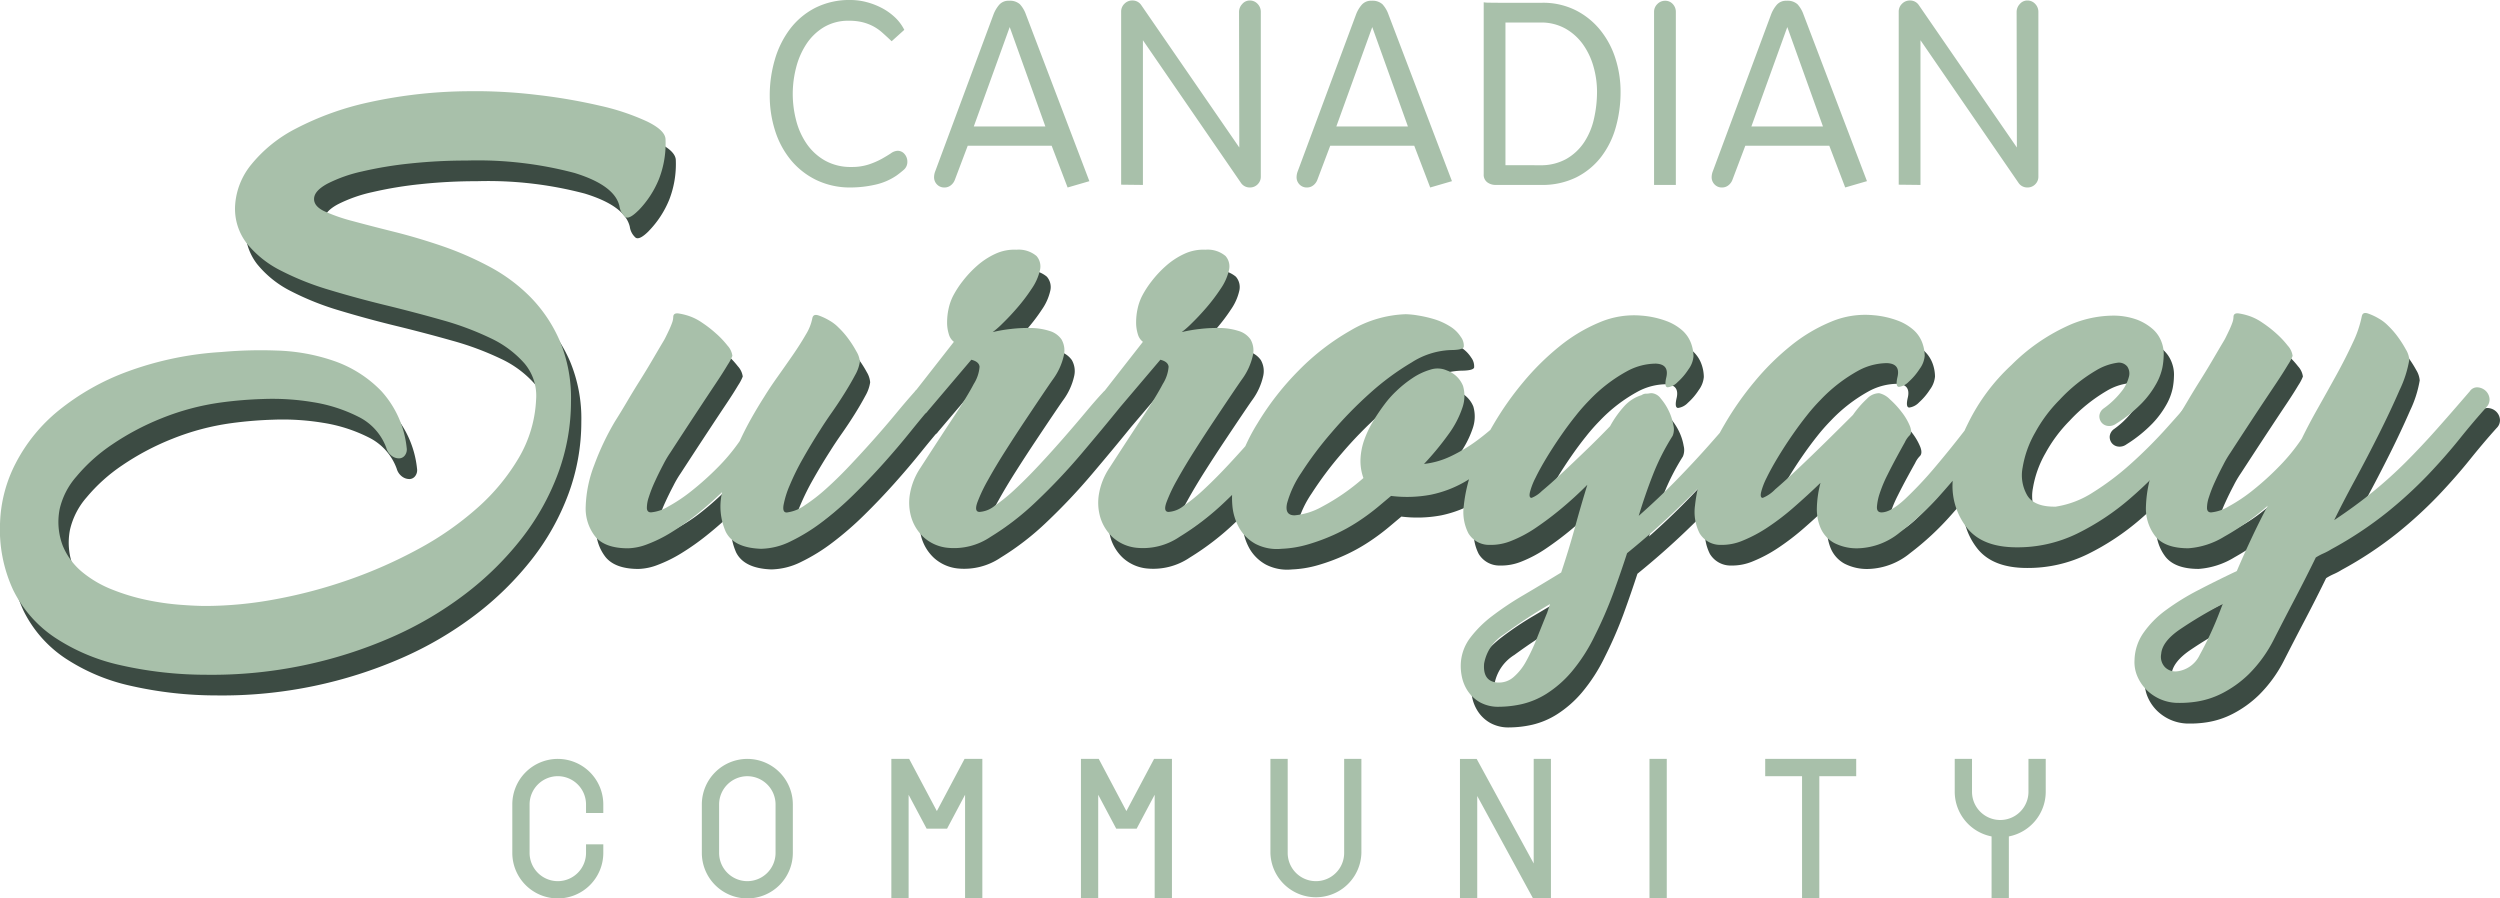
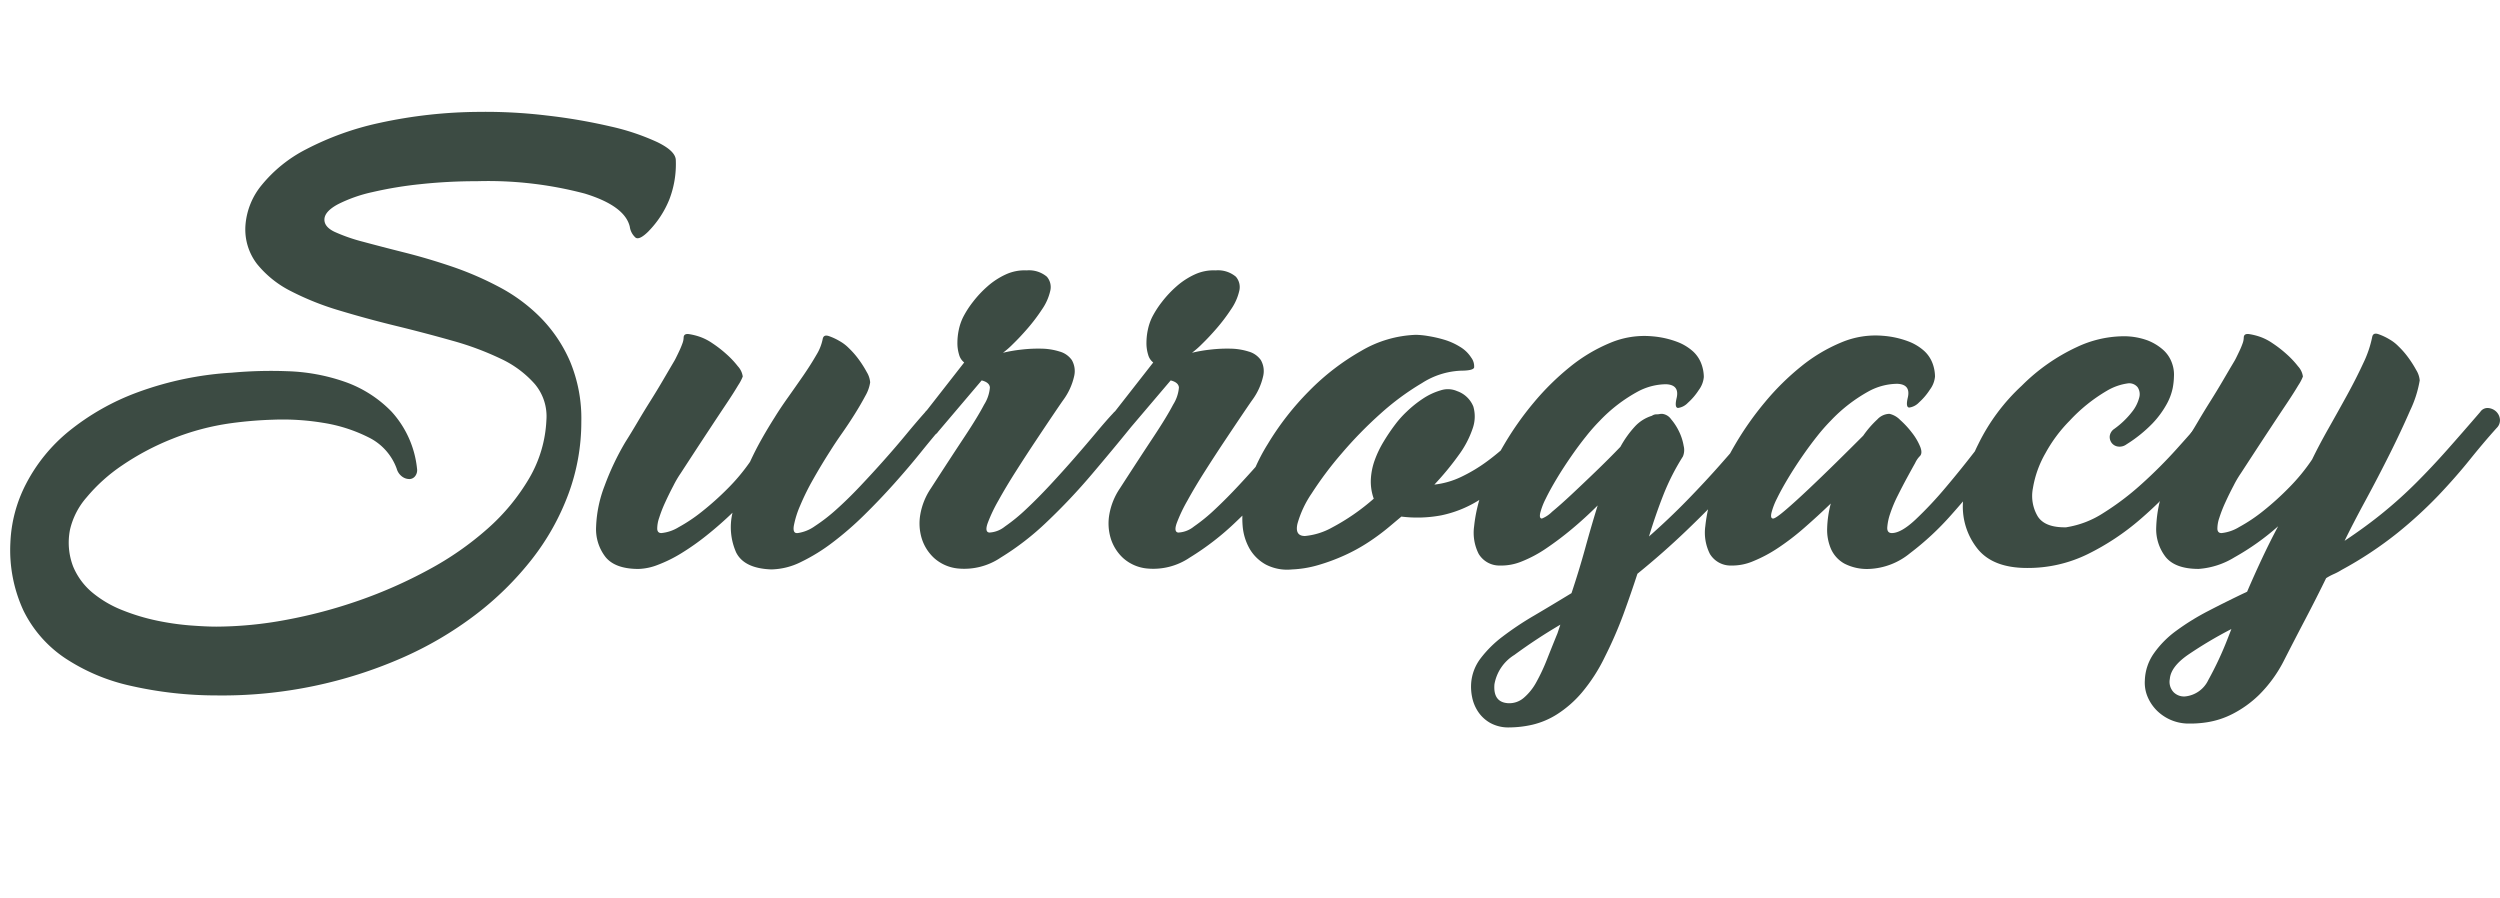
<svg xmlns="http://www.w3.org/2000/svg" id="Group_11" data-name="Group 11" width="327.016" height="117.517" viewBox="0 0 327.016 117.517">
-   <path id="Path_13" data-name="Path 13" d="M93.3-22.842l2.846.033v-18.93l12.807,18.632a1.364,1.364,0,0,0,1.191.629,1.376,1.376,0,0,0,1.01-.414,1.374,1.374,0,0,0,.414-1.01V-45.444a1.486,1.486,0,0,0-.414-1.042,1.361,1.361,0,0,0-1.042-.447,1.268,1.268,0,0,0-.976.463,1.508,1.508,0,0,0-.414,1.026l.033,17.738-12.808-18.6a1.365,1.365,0,0,0-1.191-.629,1.4,1.4,0,0,0-1.026.43,1.4,1.4,0,0,0-.43,1.026v22.636ZM74.025-30.454l4.7-13.005,4.666,13.005Zm4.6-16.447a1.6,1.6,0,0,0-1.291.546,4.233,4.233,0,0,0-.728,1.242L68.995-24.629a2.229,2.229,0,0,0-.165.794,1.337,1.337,0,0,0,.381.96,1.294,1.294,0,0,0,.977.4,1.32,1.32,0,0,0,.827-.281,1.617,1.617,0,0,0,.529-.712l1.688-4.468H84.218L86.3-22.478l2.846-.827L80.842-45.113a3.923,3.923,0,0,0-.778-1.324,1.929,1.929,0,0,0-1.439-.463ZM61.3-22.809h2.846V-45.444a1.46,1.46,0,0,0-.4-1.026,1.3,1.3,0,0,0-.993-.43,1.4,1.4,0,0,0-1.026.43,1.4,1.4,0,0,0-.43,1.026v22.636ZM41.859-25.39V-44.054h4.567a6.485,6.485,0,0,1,3.276.794A7.139,7.139,0,0,1,52-41.192a9.378,9.378,0,0,1,1.373,2.9,11.971,11.971,0,0,1,.463,3.309,15.782,15.782,0,0,1-.4,3.524,9.182,9.182,0,0,1-1.291,3.078,6.928,6.928,0,0,1-2.316,2.168,6.808,6.808,0,0,1-3.475.827ZM39.012-24.2a1.22,1.22,0,0,0,.463,1.042,1.821,1.821,0,0,0,1.126.348h5.923a10.03,10.03,0,0,0,4.6-.993,9.449,9.449,0,0,0,3.243-2.664,11.361,11.361,0,0,0,1.919-3.873,16.84,16.84,0,0,0,.629-4.649,14.184,14.184,0,0,0-.679-4.384,11.331,11.331,0,0,0-2-3.723,9.832,9.832,0,0,0-3.228-2.581,9.527,9.527,0,0,0-4.351-.96H41.031q-.827,0-1.389-.017a3.037,3.037,0,0,1-.629-.049v22.5ZM19.735-30.454l4.7-13.005L29.1-30.454Zm4.6-16.447a1.6,1.6,0,0,0-1.291.546,4.232,4.232,0,0,0-.728,1.242L14.7-24.629a2.229,2.229,0,0,0-.165.794,1.337,1.337,0,0,0,.381.96,1.294,1.294,0,0,0,.977.4,1.32,1.32,0,0,0,.827-.281,1.617,1.617,0,0,0,.529-.712l1.687-4.468H29.928l2.086,5.461,2.846-.827L26.553-45.113a3.922,3.922,0,0,0-.778-1.324,1.929,1.929,0,0,0-1.439-.463ZM-8.41-22.842l2.846.033v-18.93L7.242-23.107a1.366,1.366,0,0,0,1.192.629,1.376,1.376,0,0,0,1.01-.414,1.374,1.374,0,0,0,.414-1.01V-45.444a1.486,1.486,0,0,0-.414-1.042A1.361,1.361,0,0,0,8.4-46.934a1.269,1.269,0,0,0-.977.463,1.508,1.508,0,0,0-.414,1.026l.033,17.738-12.808-18.6a1.364,1.364,0,0,0-1.19-.629,1.4,1.4,0,0,0-1.026.43,1.4,1.4,0,0,0-.43,1.026v22.636Zm-19.278-7.612,4.7-13.005,4.666,13.005Zm4.6-16.447a1.6,1.6,0,0,0-1.291.546,4.248,4.248,0,0,0-.728,1.242l-7.611,20.485a2.229,2.229,0,0,0-.165.794,1.337,1.337,0,0,0,.381.96,1.294,1.294,0,0,0,.977.4,1.322,1.322,0,0,0,.827-.281,1.621,1.621,0,0,0,.529-.712l1.688-4.468H-17.5l2.086,5.461,2.846-.827L-20.87-45.113a3.922,3.922,0,0,0-.778-1.324,1.93,1.93,0,0,0-1.439-.463ZM-54.378-34.49a14.969,14.969,0,0,0,.695,4.567,11.478,11.478,0,0,0,2.052,3.839,9.927,9.927,0,0,0,3.343,2.63,10.14,10.14,0,0,0,4.534.977,14.592,14.592,0,0,0,3.094-.348A8.006,8.006,0,0,0-37.8-24.033q.462-.331.943-.745a1.353,1.353,0,0,0,.48-1.075,1.5,1.5,0,0,0-.364-.993,1.162,1.162,0,0,0-.927-.43,1.629,1.629,0,0,0-.86.331q-.5.33-1.208.728a10.264,10.264,0,0,1-1.688.728,7.061,7.061,0,0,1-2.267.33,6.852,6.852,0,0,1-3.441-.827,7.231,7.231,0,0,1-2.4-2.184,9.546,9.546,0,0,1-1.39-3.078,13.76,13.76,0,0,1-.447-3.474,13.813,13.813,0,0,1,.43-3.392,10.163,10.163,0,0,1,1.323-3.078,7.235,7.235,0,0,1,2.284-2.233,6.222,6.222,0,0,1,3.343-.861,7.2,7.2,0,0,1,1.7.182,6.326,6.326,0,0,1,1.39.512,5.953,5.953,0,0,1,1.225.844q.579.513,1.242,1.142l1.654-1.489a5.837,5.837,0,0,0-1.24-1.654,7.727,7.727,0,0,0-1.738-1.225,9.38,9.38,0,0,0-2-.761A8.276,8.276,0,0,0-43.789-47a9.9,9.9,0,0,0-4.666,1.042,9.7,9.7,0,0,0-3.293,2.78,12.342,12.342,0,0,0-1.969,4,16.633,16.633,0,0,0-.662,4.683Z" transform="translate(155.065 47)" fill="#a8c0aa" />
  <path id="Path_14" data-name="Path 14" d="M-112.569-10.528q-1.2,1.2-1.711.856a2.318,2.318,0,0,1-.761-1.427q-.633-2.727-5.9-4.343a49.467,49.467,0,0,0-14.074-1.617,68.979,68.979,0,0,0-7.355.381,50.873,50.873,0,0,0-6.34,1.046,18.93,18.93,0,0,0-4.5,1.585q-1.712.919-1.775,1.934t1.331,1.68a22.665,22.665,0,0,0,3.74,1.3q2.346.634,5.389,1.4t6.213,1.838A42.13,42.13,0,0,1-132.1-3.206,22.171,22.171,0,0,1-126.675.82a18.82,18.82,0,0,1,3.835,5.737,19.384,19.384,0,0,1,1.458,7.829,27.15,27.15,0,0,1-1.68,9.447,31.763,31.763,0,0,1-4.787,8.558,40.477,40.477,0,0,1-7.417,7.29,46.944,46.944,0,0,1-9.637,5.643,58.408,58.408,0,0,1-11.443,3.645,58.684,58.684,0,0,1-12.775,1.236,50.69,50.69,0,0,1-11.253-1.268,25.468,25.468,0,0,1-8.591-3.645,15.946,15.946,0,0,1-5.388-6.182,18.829,18.829,0,0,1-1.712-8.875A18.229,18.229,0,0,1-194,22.5a21.8,21.8,0,0,1,5.579-6.847,31.651,31.651,0,0,1,9-5.1,43,43,0,0,1,12.331-2.567,56.728,56.728,0,0,1,7.227-.191,25.072,25.072,0,0,1,7.481,1.364,15.777,15.777,0,0,1,6.181,3.93,13.047,13.047,0,0,1,3.329,7.449,1.29,1.29,0,0,1-.222.951.966.966,0,0,1-.728.412,1.589,1.589,0,0,1-.951-.285,1.923,1.923,0,0,1-.761-1.078,7.344,7.344,0,0,0-3.677-4.089,20.126,20.126,0,0,0-5.928-1.9,32.348,32.348,0,0,0-6.53-.412,52.258,52.258,0,0,0-5.421.444,32.55,32.55,0,0,0-7.8,2.06,33.868,33.868,0,0,0-6.53,3.455,22.135,22.135,0,0,0-4.66,4.185,9.744,9.744,0,0,0-2.187,4.247,8.732,8.732,0,0,0,.412,4.818,8.863,8.863,0,0,0,2.536,3.423,14.451,14.451,0,0,0,3.9,2.283,26.837,26.837,0,0,0,4.5,1.363,34.183,34.183,0,0,0,4.375.634q2.092.158,3.423.158a50.464,50.464,0,0,0,9.129-.888,64.271,64.271,0,0,0,9.541-2.536,61.339,61.339,0,0,0,9.1-4.026,40.493,40.493,0,0,0,7.735-5.389A27.067,27.067,0,0,0-128.2,21.8a16.492,16.492,0,0,0,2.25-7.608,6.546,6.546,0,0,0-1.521-4.723,13.543,13.543,0,0,0-4.438-3.3A38.33,38.33,0,0,0-138.277,3.8q-3.582-1.014-7.354-1.934t-7.354-2a36.357,36.357,0,0,1-6.371-2.536,13.488,13.488,0,0,1-4.438-3.55,7.407,7.407,0,0,1-1.522-5.071,9.35,9.35,0,0,1,2.124-5.262,18.187,18.187,0,0,1,5.833-4.691,38.1,38.1,0,0,1,9.509-3.424,62.421,62.421,0,0,1,13.092-1.458,67.23,67.23,0,0,1,8.876.476,73.35,73.35,0,0,1,8.3,1.426,30.226,30.226,0,0,1,6.15,2.06q2.409,1.174,2.409,2.378a12.863,12.863,0,0,1-.855,5.135,12.769,12.769,0,0,1-2.695,4.122Zm19.463,39.5a5.1,5.1,0,0,0,2.282-.92A22.8,22.8,0,0,0-88,25.861q1.49-1.331,3.107-3.043t3.138-3.423q1.522-1.711,2.885-3.36t2.44-2.853a1.184,1.184,0,0,1,1.014-.539,1.62,1.62,0,0,1,.983.381,1.5,1.5,0,0,1,.507.951,1.484,1.484,0,0,1-.348,1.173q-1.205,1.4-2.758,3.329T-80.458,22.5q-1.871,2.093-3.9,4.089a42.33,42.33,0,0,1-4.121,3.582A24.063,24.063,0,0,1-92.63,32.74a9.074,9.074,0,0,1-3.9.983q-3.55-.127-4.6-2.219a8.164,8.164,0,0,1-.475-5.2q-1.649,1.586-3.36,2.948A32.188,32.188,0,0,1-108.29,31.6a17.956,17.956,0,0,1-3.075,1.522,7.494,7.494,0,0,1-2.536.538q-3.043,0-4.311-1.553a5.932,5.932,0,0,1-1.237-3.962,16.413,16.413,0,0,1,1.11-5.357,34.652,34.652,0,0,1,2.726-5.737q.76-1.2,1.584-2.6t1.68-2.758q.856-1.363,1.617-2.663t1.394-2.377a6.334,6.334,0,0,0,.348-.634q.223-.444.444-.919t.38-.919A2.323,2.323,0,0,0-108,3.419q0-.571.7-.476a8.066,8.066,0,0,1,1.585.412,7.017,7.017,0,0,1,1.49.792,15.349,15.349,0,0,1,1.807,1.4A11.93,11.93,0,0,1-100.9,7.159a2.462,2.462,0,0,1,.634,1.331,5.837,5.837,0,0,1-.6,1.141q-.6,1.014-1.554,2.44t-2.06,3.107q-1.109,1.679-2.124,3.233t-1.775,2.726a13.521,13.521,0,0,0-.951,1.617q-.57,1.078-1.077,2.187a17.21,17.21,0,0,0-.792,2.029,4.36,4.36,0,0,0-.254,1.458q.032.538.538.539a5.259,5.259,0,0,0,2.251-.761,21.089,21.089,0,0,0,3.075-2.06,37.994,37.994,0,0,0,3.328-2.979,25.247,25.247,0,0,0,2.948-3.519q.7-1.522,1.522-2.979t1.711-2.853q.7-1.141,1.712-2.567t2-2.853q.982-1.426,1.711-2.694a6.367,6.367,0,0,0,.856-2.156q.127-.57.792-.348a7.672,7.672,0,0,1,1.427.666,5.325,5.325,0,0,1,1.2.919,11.142,11.142,0,0,1,1.3,1.49A14.222,14.222,0,0,1-84.04,7.92,3.038,3.038,0,0,1-83.6,9.251a5.016,5.016,0,0,1-.634,1.775q-.571,1.078-1.363,2.346t-1.68,2.536q-.889,1.267-1.522,2.282-1.141,1.775-2.219,3.677a31.745,31.745,0,0,0-1.744,3.519,12.335,12.335,0,0,0-.824,2.631q-.158,1.015.476.951ZM-68,28.9a3.5,3.5,0,0,0,2.029-.792,23.046,23.046,0,0,0,2.79-2.283q1.522-1.426,3.17-3.2t3.169-3.519q1.522-1.744,2.822-3.3t2.187-2.5a1.745,1.745,0,0,1,1.141-.634,1.443,1.443,0,0,1,1.078.285,1.33,1.33,0,0,1,.507.951,2,2,0,0,1-.507,1.363q-2.156,2.663-4.977,5.991a78.368,78.368,0,0,1-5.864,6.213,35.287,35.287,0,0,1-6.054,4.691A8.5,8.5,0,0,1-72.122,33.6,5.481,5.481,0,0,1-75.2,32.265,5.848,5.848,0,0,1-76.845,29.7a6.75,6.75,0,0,1-.19-3.2,8.749,8.749,0,0,1,1.363-3.36q2.663-4.121,4.406-6.752t2.568-4.216a4.944,4.944,0,0,0,.761-2.25Q-68,9.252-69.015,9l-5.705,6.72a1.1,1.1,0,0,1-1.014.508,1.688,1.688,0,0,1-.983-.444,1.64,1.64,0,0,1-.507-.983,1.342,1.342,0,0,1,.475-1.173L-71.3,6.652a1.907,1.907,0,0,1-.666-1.014,5.134,5.134,0,0,1-.222-1.554,8.3,8.3,0,0,1,.19-1.744A6.894,6.894,0,0,1-71.424.693a12.574,12.574,0,0,1,1.268-1.965,14.252,14.252,0,0,1,1.9-2.029,9.8,9.8,0,0,1,2.377-1.554,5.86,5.86,0,0,1,2.758-.538,3.621,3.621,0,0,1,2.631.824,2.075,2.075,0,0,1,.444,1.87A6.968,6.968,0,0,1-61.122-.29a23.745,23.745,0,0,1-1.87,2.473q-1.015,1.173-1.934,2.06a11.662,11.662,0,0,1-1.3,1.141,18.98,18.98,0,0,1,2.378-.412,19.007,19.007,0,0,1,2.663-.127,8.346,8.346,0,0,1,2.377.381,2.893,2.893,0,0,1,1.585,1.109,2.888,2.888,0,0,1,.317,2.06,8.385,8.385,0,0,1-1.458,3.2q-.317.444-1.3,1.9t-2.25,3.36q-1.268,1.9-2.6,3.994t-2.313,3.868a20.281,20.281,0,0,0-1.4,2.948q-.412,1.173.222,1.236Zm24.726,0a3.5,3.5,0,0,0,2.028-.792,22.994,22.994,0,0,0,2.79-2.283q1.523-1.426,3.17-3.2t3.17-3.519q1.522-1.744,2.821-3.3t2.187-2.5a1.744,1.744,0,0,1,1.141-.634,1.44,1.44,0,0,1,1.078.285,1.33,1.33,0,0,1,.507.951,2,2,0,0,1-.507,1.363q-2.156,2.663-4.977,5.991a78.369,78.369,0,0,1-5.864,6.213,35.26,35.26,0,0,1-6.054,4.691A8.5,8.5,0,0,1-47.4,33.6a5.481,5.481,0,0,1-3.075-1.331A5.847,5.847,0,0,1-52.119,29.7a6.741,6.741,0,0,1-.191-3.2,8.761,8.761,0,0,1,1.364-3.36q2.663-4.121,4.406-6.752t2.567-4.216a4.934,4.934,0,0,0,.761-2.25Q-43.275,9.252-44.29,9L-50,15.718a1.1,1.1,0,0,1-1.014.508,1.69,1.69,0,0,1-.983-.444A1.644,1.644,0,0,1-52.5,14.8a1.346,1.346,0,0,1,.475-1.173l5.452-6.973a1.907,1.907,0,0,1-.665-1.014,5.112,5.112,0,0,1-.222-1.554,8.3,8.3,0,0,1,.191-1.744A6.862,6.862,0,0,1-46.7.693a12.513,12.513,0,0,1,1.268-1.965,14.252,14.252,0,0,1,1.9-2.029,9.8,9.8,0,0,1,2.377-1.554,5.86,5.86,0,0,1,2.758-.538,3.621,3.621,0,0,1,2.631.824,2.073,2.073,0,0,1,.444,1.87A6.965,6.965,0,0,1-36.4-.29a23.753,23.753,0,0,1-1.87,2.473q-1.015,1.173-1.934,2.06a11.793,11.793,0,0,1-1.3,1.141,18.968,18.968,0,0,1,2.377-.412,19.006,19.006,0,0,1,2.663-.127,8.346,8.346,0,0,1,2.377.381A2.891,2.891,0,0,1-32.5,6.335a2.888,2.888,0,0,1,.317,2.06,8.374,8.374,0,0,1-1.458,3.2q-.317.444-1.3,1.9t-2.251,3.36q-1.268,1.9-2.6,3.994T-42.1,24.721a20.28,20.28,0,0,0-1.4,2.948q-.412,1.173.222,1.236ZM-6.378,7.73a10.146,10.146,0,0,0-5.04,1.617,34.026,34.026,0,0,0-5.452,4.025,53.552,53.552,0,0,0-5.072,5.2,46.164,46.164,0,0,0-3.9,5.2,13.471,13.471,0,0,0-1.87,3.994q-.349,1.585.982,1.585a8.961,8.961,0,0,0,3.551-1.11,28.151,28.151,0,0,0,5.452-3.772,6.623,6.623,0,0,1-.381-2.536,8.671,8.671,0,0,1,.508-2.5,13.516,13.516,0,0,1,1.173-2.441A25.405,25.405,0,0,1-14.873,14.7a12.975,12.975,0,0,1,1.458-1.617,14.84,14.84,0,0,1,2.092-1.68A8.481,8.481,0,0,1-8.978,10.3a3,3,0,0,1,2.156.1A3.534,3.534,0,0,1-4.7,12.421a4.684,4.684,0,0,1-.095,2.884,12.727,12.727,0,0,1-1.839,3.487A37.443,37.443,0,0,1-9.8,22.628a10.922,10.922,0,0,0,3.519-1.014,20.715,20.715,0,0,0,3.423-2.06,30.688,30.688,0,0,0,3.3-2.821q1.617-1.585,3.139-3.3a1.324,1.324,0,0,1,1.078-.571,1.667,1.667,0,0,1,1.046.317,1.468,1.468,0,0,1,.539.856,1.291,1.291,0,0,1-.317,1.109A70.94,70.94,0,0,1,.628,21.011a26.032,26.032,0,0,1-4.787,3.772,14.969,14.969,0,0,1-4.755,1.87,16.926,16.926,0,0,1-5.2.158L-15.7,28.144a28.965,28.965,0,0,1-2.695,2,22.936,22.936,0,0,1-3.169,1.743,25.616,25.616,0,0,1-3.424,1.268,14.22,14.22,0,0,1-3.455.571,6.079,6.079,0,0,1-3.392-.634,5.533,5.533,0,0,1-2.124-2.06,7.2,7.2,0,0,1-.919-3.011,10.808,10.808,0,0,1,.285-3.55A24.2,24.2,0,0,1-31.578,17.3a36.659,36.659,0,0,1,5.388-6.91,31.016,31.016,0,0,1,6.783-5.23,15.106,15.106,0,0,1,7.2-2.124,10.919,10.919,0,0,1,1.585.158,16.437,16.437,0,0,1,2.092.475,8.544,8.544,0,0,1,2.06.92,4.395,4.395,0,0,1,1.49,1.426,1.887,1.887,0,0,1,.381,1.3q-.127.412-1.775.412Zm42.033,7.354q-1.014,1.205-2.821,3.328t-4.248,4.755q-2.441,2.631-5.452,5.515t-6.372,5.611q-.823,2.535-1.807,5.23a53.8,53.8,0,0,1-2.44,5.611,22.265,22.265,0,0,1-3.043,4.723,14.449,14.449,0,0,1-3.233,2.822A10.53,10.53,0,0,1,3,54.042a13.879,13.879,0,0,1-2.979.348,4.893,4.893,0,0,1-2.536-.6A4.672,4.672,0,0,1-4.1,52.3a5.3,5.3,0,0,1-.761-1.87,6.8,6.8,0,0,1-.126-1.807,6.1,6.1,0,0,1,1.236-3.265A14.773,14.773,0,0,1-.862,42.5a40.257,40.257,0,0,1,4.089-2.726q2.315-1.363,4.914-2.948Q9.154,33.786,9.947,30.9t1.617-5.547Q9.916,27,8.2,28.429a41.15,41.15,0,0,1-3.36,2.536,16.4,16.4,0,0,1-3.2,1.712,7.071,7.071,0,0,1-2.885.538A3.157,3.157,0,0,1-4,31.694a6.118,6.118,0,0,1-.6-3.6A19.732,19.732,0,0,1-3.4,23.1,35.161,35.161,0,0,1-.7,17.44a40.375,40.375,0,0,1,3.9-5.537A33.668,33.668,0,0,1,7.95,7.222a21.256,21.256,0,0,1,5.261-3.138,11.478,11.478,0,0,1,5.453-.856,11.941,11.941,0,0,1,3.3.729,6.552,6.552,0,0,1,2.092,1.268A4.173,4.173,0,0,1,25.13,6.842a5.072,5.072,0,0,1,.318,1.712,3.332,3.332,0,0,1-.666,1.711,8.092,8.092,0,0,1-1.426,1.67,2.163,2.163,0,0,1-1.268.665c-.338,0-.4-.444-.191-1.321Q22.278,9.568,20.5,9.5a7.988,7.988,0,0,0-3.614.919A20.14,20.14,0,0,0,11.817,14.3a24.282,24.282,0,0,0-1.807,2.06c-.655.813-1.31,1.7-1.966,2.652s-1.268,1.891-1.838,2.842S5.16,23.664,4.78,24.446a8.981,8.981,0,0,0-.729,1.891q-.159.73.222.729A3.98,3.98,0,0,0,5.6,26.179q1.079-.889,2.536-2.251t3.169-3.011q1.712-1.649,3.234-3.233a13.363,13.363,0,0,1,1.87-2.631,5.055,5.055,0,0,1,2.251-1.427,1.025,1.025,0,0,1,.634-.19,1.787,1.787,0,0,0,.348-.032,1.737,1.737,0,0,1,.348-.032,1.64,1.64,0,0,1,1.173.7,7.357,7.357,0,0,1,1.047,1.617,6.9,6.9,0,0,1,.6,1.87,2.186,2.186,0,0,1-.1,1.394,29.824,29.824,0,0,0-2.536,4.977q-1.015,2.568-1.9,5.484,2.663-2.346,5.008-4.755t4.279-4.6q1.934-2.187,3.487-4.026t2.567-3.043a1.225,1.225,0,0,1,1.014-.476,1.413,1.413,0,0,1,.951.412,1.7,1.7,0,0,1,.475.951,1.533,1.533,0,0,1-.412,1.2ZM-.165,51.221a2.885,2.885,0,0,0,2.06-.7,7.207,7.207,0,0,0,1.649-2.06,24.785,24.785,0,0,0,1.394-2.979Q5.6,43.8,6.3,42.091l.381-1.141A69.778,69.778,0,0,0,.659,44.913a5.653,5.653,0,0,0-2.6,3.835q-.19,2.346,1.775,2.473ZM67.163,15.147q-1.9,2.22-4.311,5.357t-5.04,6.086A36.744,36.744,0,0,1,52.423,31.6a9,9,0,0,1-5.357,2.06,6.441,6.441,0,0,1-3.233-.7,4.1,4.1,0,0,1-1.744-1.9,6.289,6.289,0,0,1-.508-2.726,14.115,14.115,0,0,1,.476-3.233q-1.712,1.649-3.456,3.17A32.388,32.388,0,0,1,35.179,30.9a18.268,18.268,0,0,1-3.265,1.743A6.99,6.99,0,0,1,29,33.215a3.156,3.156,0,0,1-2.758-1.521,6.164,6.164,0,0,1-.6-3.614,19.869,19.869,0,0,1,1.2-5.008A35.3,35.3,0,0,1,29.536,17.4a40.537,40.537,0,0,1,3.9-5.547A33.189,33.189,0,0,1,38.19,7.159a21.273,21.273,0,0,1,5.262-3.138A11.477,11.477,0,0,1,48.9,3.165a11.915,11.915,0,0,1,3.3.729,6.534,6.534,0,0,1,2.092,1.268,4.178,4.178,0,0,1,1.078,1.616,5.072,5.072,0,0,1,.318,1.712,3.334,3.334,0,0,1-.666,1.712,8.162,8.162,0,0,1-1.427,1.68,2.162,2.162,0,0,1-1.268.666q-.507,0-.19-1.331.381-1.712-1.394-1.775a7.97,7.97,0,0,0-3.614.919,20.3,20.3,0,0,0-5.071,3.9,24.625,24.625,0,0,0-1.807,2.06q-.982,1.237-1.965,2.663t-1.839,2.853q-.855,1.426-1.426,2.6a8.989,8.989,0,0,0-.729,1.9q-.159.73.222.729.318,0,1.617-1.109T39.173,23.2q1.744-1.648,3.646-3.519T46.3,16.225A12.942,12.942,0,0,1,48.144,14.1a2.224,2.224,0,0,1,1.585-.729,2.812,2.812,0,0,1,1.394.793,11.871,11.871,0,0,1,1.554,1.68,7.671,7.671,0,0,1,1.078,1.839q.349.888-.095,1.268a3.237,3.237,0,0,0-.571.856q-.444.793-1.046,1.9t-1.237,2.377a17.055,17.055,0,0,0-.983,2.346,7.107,7.107,0,0,0-.38,1.807q-.032.73.6.73,1.205,0,3.075-1.744a49.485,49.485,0,0,0,3.962-4.216q2.093-2.472,4.184-5.2t3.741-4.628a1.211,1.211,0,0,1,1.046-.539,1.446,1.446,0,0,1,.983.412,1.709,1.709,0,0,1,.475.951,1.443,1.443,0,0,1-.348,1.141Zm5.705,13.06a12.4,12.4,0,0,0,4.85-1.87,35.293,35.293,0,0,0,4.945-3.74,61.449,61.449,0,0,0,4.691-4.691q2.25-2.5,4.152-4.723a1.211,1.211,0,0,1,1.046-.539,1.446,1.446,0,0,1,.983.412,1.7,1.7,0,0,1,.475.951,1.438,1.438,0,0,1-.348,1.141Q91.191,18,88.433,21.234a54.385,54.385,0,0,1-5.927,5.959,32.313,32.313,0,0,1-6.847,4.533,17.725,17.725,0,0,1-7.925,1.807q-4.374,0-6.4-2.409a8.848,8.848,0,0,1-2-6,18.591,18.591,0,0,1,2-7.755,25.861,25.861,0,0,1,5.706-7.682,25.146,25.146,0,0,1,7.227-5.061,14.545,14.545,0,0,1,5.9-1.4,9.058,9.058,0,0,1,3.3.529A6.779,6.779,0,0,1,85.58,5.046a4.166,4.166,0,0,1,1.109,1.7A4.388,4.388,0,0,1,86.943,8.5a9.151,9.151,0,0,1-.158,1.479,7.416,7.416,0,0,1-.792,2.124,12.138,12.138,0,0,1-1.87,2.536,17.961,17.961,0,0,1-3.392,2.726,1.5,1.5,0,0,1-1.11.285,1.253,1.253,0,0,1-.824-.475,1.294,1.294,0,0,1-.254-.888,1.344,1.344,0,0,1,.6-.951,11.172,11.172,0,0,0,2.314-2.219,4.962,4.962,0,0,0,.951-1.9,1.624,1.624,0,0,0-.222-1.331,1.407,1.407,0,0,0-1.205-.508,7.354,7.354,0,0,0-2.821.983,21.306,21.306,0,0,0-4.85,3.9,18.888,18.888,0,0,0-3.169,4.248,13.614,13.614,0,0,0-1.648,4.6,5.238,5.238,0,0,0,.634,3.677q.951,1.49,3.74,1.427Z" transform="translate(197.423 40.761)" fill="#3c4b43" />
-   <path id="Path_15" data-name="Path 15" d="M248.223,27.582q-1.711,1.9-3.519,4.152t-4.089,4.66a56.623,56.623,0,0,1-5.357,4.913,49.339,49.339,0,0,1-7.323,4.85,7.81,7.81,0,0,1-1.014.539,7.766,7.766,0,0,0-1.014.539q-1.268,2.6-2.663,5.261t-2.853,5.516a17.452,17.452,0,0,1-3.265,4.5,14.344,14.344,0,0,1-3.487,2.5,11.059,11.059,0,0,1-3.329,1.078,14.336,14.336,0,0,1-2.726.158,5.9,5.9,0,0,1-3.9-1.775,5.662,5.662,0,0,1-1.141-1.744,4.74,4.74,0,0,1-.349-2.123,6.491,6.491,0,0,1,1.173-3.519,12.67,12.67,0,0,1,2.948-2.979,31.264,31.264,0,0,1,4.216-2.6q2.378-1.237,5.04-2.5.952-2.22,1.965-4.375t2.093-4.185a32.529,32.529,0,0,1-5.706,4.058,10.33,10.33,0,0,1-4.691,1.521q-3.043,0-4.311-1.553a5.932,5.932,0,0,1-1.237-3.962,16.4,16.4,0,0,1,1.11-5.357,34.706,34.706,0,0,1,2.726-5.737q.761-1.2,1.585-2.6t1.68-2.758q.856-1.363,1.616-2.663t1.4-2.377a6.6,6.6,0,0,0,.349-.634q.221-.444.444-.919t.38-.919a2.324,2.324,0,0,0,.158-.761q0-.571.7-.476a8.067,8.067,0,0,1,1.585.412,7.017,7.017,0,0,1,1.49.792,15.349,15.349,0,0,1,1.807,1.4,11.934,11.934,0,0,1,1.522,1.617,2.467,2.467,0,0,1,.634,1.331,5.882,5.882,0,0,1-.6,1.141q-.6,1.014-1.554,2.44t-2.06,3.107q-1.109,1.679-2.123,3.233t-1.776,2.726a13.58,13.58,0,0,0-.951,1.617q-.571,1.078-1.077,2.187a17.222,17.222,0,0,0-.793,2.029,4.357,4.357,0,0,0-.253,1.458q.032.538.538.539a5.487,5.487,0,0,0,2.314-.793,21.291,21.291,0,0,0,3.17-2.123,37.056,37.056,0,0,0,3.392-3.075,25.011,25.011,0,0,0,2.98-3.645q.887-1.838,2.124-4.026t2.44-4.374q1.2-2.187,2.124-4.185a14.449,14.449,0,0,0,1.173-3.455q.127-.571.793-.349a7.713,7.713,0,0,1,1.427.666,5.339,5.339,0,0,1,1.2.919,11.187,11.187,0,0,1,1.3,1.49,14.371,14.371,0,0,1,1.046,1.648,3.037,3.037,0,0,1,.444,1.332,14.761,14.761,0,0,1-1.268,3.962q-1.141,2.63-2.663,5.674t-3.17,6.087q-1.648,3.042-2.726,5.261,2.853-1.9,5.1-3.74a57.375,57.375,0,0,0,4.279-3.868q2.029-2.027,4.026-4.279t4.343-4.976a1.133,1.133,0,0,1,1.046-.508,1.72,1.72,0,0,1,1.014.444,1.64,1.64,0,0,1,.507.983,1.4,1.4,0,0,1-.412,1.173ZM213.291,54.463q.126-.318.222-.571c.063-.169.137-.36.222-.571a54.239,54.239,0,0,0-5.706,3.392q-2.219,1.553-2.346,3.138a1.969,1.969,0,0,0,.507,1.744,1.92,1.92,0,0,0,1.522.539,3.77,3.77,0,0,0,3.011-2.156,44.2,44.2,0,0,0,2.568-5.515Z" transform="translate(78.366 28.39)" fill="#3c4b43" />
-   <path id="Path_16" data-name="Path 16" d="M-96.46,94.6a5.958,5.958,0,0,0-5.951,5.951V106.9a5.958,5.958,0,0,0,5.951,5.951,5.959,5.959,0,0,0,5.952-5.951v-1.128h-2.259V106.9a3.7,3.7,0,0,1-3.692,3.692,3.7,3.7,0,0,1-3.692-3.692v-6.344A3.7,3.7,0,0,1-96.46,96.86a3.7,3.7,0,0,1,3.692,3.692v1.127h2.259v-1.127A5.958,5.958,0,0,0-96.46,94.6Zm24.792,0a5.958,5.958,0,0,0-5.951,5.951V106.9a5.958,5.958,0,0,0,5.951,5.951,5.959,5.959,0,0,0,5.952-5.951v-6.344A5.958,5.958,0,0,0-71.668,94.6Zm3.692,12.3a3.7,3.7,0,0,1-3.692,3.692A3.7,3.7,0,0,1-75.36,106.9v-6.344a3.7,3.7,0,0,1,3.692-3.692,3.7,3.7,0,0,1,3.692,3.692V106.9Zm24.721-12.3-3.621,6.825L-50.5,94.6h-2.33v18.246h2.259V99.291l2.355,4.433h2.675l2.355-4.433v13.556h2.259V94.6Zm24.792,0-3.621,6.825L-25.7,94.6h-2.33v18.246h2.259V99.291l2.355,4.433h2.675l2.355-4.433v13.556h2.26V94.6ZM6.4,106.9a3.692,3.692,0,0,1-7.385,0V94.6h-2.26v12.3a5.952,5.952,0,0,0,11.9,0V94.6H6.4v12.3Zm24.792,1.375L23.809,94.739l-.072-.138H21.549v18.246h2.259V99.454l7.3,13.394h2.34V94.6H31.193v13.671ZM48.6,112.847V94.6h-2.26v18.246ZM61.476,94.6V96.86h4.819v15.988h2.26V96.86h4.825V94.6Zm34.436,4.3a3.692,3.692,0,0,1-7.385,0V94.6H86.267v4.3a5.96,5.96,0,0,0,4.82,5.841v8.1h2.26v-8.1A5.959,5.959,0,0,0,98.17,98.9V94.6H95.911v4.3Z" transform="translate(169.424 4.669)" fill="#a8c0aa" />
-   <path id="Path_17" data-name="Path 17" d="M-114.5-14.384q-1.205,1.205-1.712.856a2.321,2.321,0,0,1-.761-1.427q-.634-2.726-5.9-4.342a49.443,49.443,0,0,0-14.074-1.617,69.163,69.163,0,0,0-7.354.38,50.735,50.735,0,0,0-6.34,1.047,18.97,18.97,0,0,0-4.5,1.584q-1.712.919-1.775,1.934t1.331,1.68a22.676,22.676,0,0,0,3.741,1.3q2.345.634,5.388,1.394t6.213,1.839a42.2,42.2,0,0,1,6.213,2.694A22.2,22.2,0,0,1-128.6-3.036,18.842,18.842,0,0,1-124.768,2.7a19.388,19.388,0,0,1,1.458,7.83,27.131,27.131,0,0,1-1.68,9.446,31.731,31.731,0,0,1-4.786,8.558,40.441,40.441,0,0,1-7.418,7.291,46.885,46.885,0,0,1-9.636,5.642,58.408,58.408,0,0,1-11.443,3.645,58.64,58.64,0,0,1-12.775,1.237A50.781,50.781,0,0,1-182.3,45.083a25.465,25.465,0,0,1-8.59-3.646,15.951,15.951,0,0,1-5.389-6.181,18.84,18.84,0,0,1-1.711-8.875,18.217,18.217,0,0,1,2.06-7.735,21.779,21.779,0,0,1,5.579-6.847,31.648,31.648,0,0,1,9-5.1,42.994,42.994,0,0,1,12.331-2.568,56.732,56.732,0,0,1,7.227-.19A25.094,25.094,0,0,1-154.311,5.3a15.786,15.786,0,0,1,6.181,3.931,13.042,13.042,0,0,1,3.329,7.449,1.292,1.292,0,0,1-.222.951.966.966,0,0,1-.729.412,1.592,1.592,0,0,1-.951-.285,1.926,1.926,0,0,1-.761-1.078,7.339,7.339,0,0,0-3.677-4.089,20.1,20.1,0,0,0-5.927-1.9,32.252,32.252,0,0,0-6.53-.412,52.48,52.48,0,0,0-5.421.444,32.574,32.574,0,0,0-7.8,2.06,33.935,33.935,0,0,0-6.53,3.456,22.148,22.148,0,0,0-4.659,4.184,9.731,9.731,0,0,0-2.187,4.248,8.738,8.738,0,0,0,.412,4.818,8.857,8.857,0,0,0,2.536,3.423,14.455,14.455,0,0,0,3.9,2.283,26.842,26.842,0,0,0,4.5,1.363,34.033,34.033,0,0,0,4.375.634q2.092.159,3.423.158a50.475,50.475,0,0,0,9.129-.888,64.271,64.271,0,0,0,9.541-2.536,61.37,61.37,0,0,0,9.1-4.025,40.518,40.518,0,0,0,7.734-5.389,27.086,27.086,0,0,0,5.421-6.562,16.489,16.489,0,0,0,2.25-7.608A6.548,6.548,0,0,0-129.4,5.618a13.527,13.527,0,0,0-4.438-3.3A38.26,38.26,0,0,0-140.2-.056q-3.582-1.015-7.354-1.934t-7.354-2a36.443,36.443,0,0,1-6.372-2.536,13.5,13.5,0,0,1-4.438-3.551,7.405,7.405,0,0,1-1.521-5.071,9.352,9.352,0,0,1,2.123-5.262,18.2,18.2,0,0,1,5.833-4.691,38.132,38.132,0,0,1,9.51-3.423,62.369,62.369,0,0,1,13.092-1.458,67.335,67.335,0,0,1,8.875.475,73.486,73.486,0,0,1,8.305,1.427,30.183,30.183,0,0,1,6.15,2.06q2.409,1.173,2.409,2.377A12.866,12.866,0,0,1-111.8-18.5a12.745,12.745,0,0,1-2.694,4.121Zm19.463,39.5a5.088,5.088,0,0,0,2.283-.919,22.849,22.849,0,0,0,2.821-2.187q1.49-1.331,3.106-3.043t3.138-3.423q1.522-1.712,2.885-3.36t2.441-2.853a1.184,1.184,0,0,1,1.014-.539,1.615,1.615,0,0,1,.982.381,1.5,1.5,0,0,1,.508.951,1.488,1.488,0,0,1-.349,1.173q-1.2,1.394-2.757,3.328t-3.424,4.026q-1.87,2.093-3.9,4.089a42.307,42.307,0,0,1-4.121,3.582,24.115,24.115,0,0,1-4.153,2.568,9.082,9.082,0,0,1-3.9.982q-3.55-.126-4.6-2.219a8.161,8.161,0,0,1-.475-5.2q-1.649,1.585-3.36,2.948a32.482,32.482,0,0,1-3.329,2.346,17.924,17.924,0,0,1-3.075,1.521,7.484,7.484,0,0,1-2.536.539q-3.043,0-4.311-1.554a5.935,5.935,0,0,1-1.236-3.962,16.387,16.387,0,0,1,1.11-5.357,34.619,34.619,0,0,1,2.726-5.737q.761-1.2,1.585-2.6t1.68-2.758q.856-1.363,1.617-2.663t1.4-2.377a6.606,6.606,0,0,0,.348-.634q.222-.444.444-.919t.381-.92a2.338,2.338,0,0,0,.158-.761q0-.57.7-.475a7.951,7.951,0,0,1,1.584.412,6.987,6.987,0,0,1,1.49.792,15.347,15.347,0,0,1,1.807,1.4A11.921,11.921,0,0,1-102.832,3.3a2.46,2.46,0,0,1,.634,1.331,5.872,5.872,0,0,1-.6,1.141q-.6,1.015-1.553,2.441t-2.06,3.106q-1.109,1.68-2.124,3.233t-1.775,2.726a13.578,13.578,0,0,0-.951,1.617q-.571,1.078-1.078,2.187a17.21,17.21,0,0,0-.792,2.028,4.385,4.385,0,0,0-.254,1.458q.033.539.539.539a5.26,5.26,0,0,0,2.25-.761,21.07,21.07,0,0,0,3.075-2.06,38.007,38.007,0,0,0,3.329-2.98,25.213,25.213,0,0,0,2.948-3.519q.7-1.521,1.521-2.979t1.712-2.853q.7-1.141,1.712-2.568t2-2.853q.983-1.426,1.712-2.694A6.382,6.382,0,0,0-91.737-.31q.126-.57.792-.348a7.708,7.708,0,0,1,1.427.665,5.347,5.347,0,0,1,1.2.92,11.1,11.1,0,0,1,1.3,1.49,14.161,14.161,0,0,1,1.046,1.648A3.032,3.032,0,0,1-85.525,5.4a5.029,5.029,0,0,1-.634,1.775q-.571,1.078-1.363,2.346t-1.68,2.536q-.888,1.268-1.521,2.283-1.141,1.775-2.22,3.677a31.732,31.732,0,0,0-1.743,3.519,12.342,12.342,0,0,0-.824,2.63q-.159,1.015.475.951Zm25.106-.063a3.5,3.5,0,0,0,2.029-.793,23.035,23.035,0,0,0,2.79-2.282q1.522-1.427,3.17-3.2t3.169-3.519q1.522-1.744,2.821-3.3t2.187-2.5a1.75,1.75,0,0,1,1.141-.634,1.446,1.446,0,0,1,1.078.285,1.333,1.333,0,0,1,.507.951,2,2,0,0,1-.507,1.363q-2.156,2.663-4.977,5.991a78.131,78.131,0,0,1-5.864,6.213,35.233,35.233,0,0,1-6.054,4.691A8.5,8.5,0,0,1-74.05,29.74a5.486,5.486,0,0,1-3.075-1.331,5.857,5.857,0,0,1-1.648-2.568,6.753,6.753,0,0,1-.191-3.2A8.766,8.766,0,0,1-77.6,19.28q2.663-4.12,4.406-6.752t2.567-4.215a4.928,4.928,0,0,0,.761-2.25q-.063-.667-1.078-.92l-5.706,6.72a1.1,1.1,0,0,1-1.014.507,1.683,1.683,0,0,1-.982-.444,1.642,1.642,0,0,1-.508-.982,1.344,1.344,0,0,1,.476-1.173L-73.225,2.8a1.9,1.9,0,0,1-.666-1.014A5.1,5.1,0,0,1-74.113.229a8.3,8.3,0,0,1,.191-1.744,6.894,6.894,0,0,1,.571-1.648,12.619,12.619,0,0,1,1.268-1.966,14.288,14.288,0,0,1,1.9-2.029A9.832,9.832,0,0,1-67.805-8.71a5.862,5.862,0,0,1,2.758-.539,3.618,3.618,0,0,1,2.631.824,2.072,2.072,0,0,1,.444,1.87A6.965,6.965,0,0,1-63.05-4.145a23.727,23.727,0,0,1-1.87,2.473Q-65.934-.5-66.854.388a11.552,11.552,0,0,1-1.3,1.141,19,19,0,0,1,2.377-.412A19.012,19.012,0,0,1-63.114.99a8.376,8.376,0,0,1,2.378.38,2.894,2.894,0,0,1,1.585,1.11,2.89,2.89,0,0,1,.317,2.06,8.4,8.4,0,0,1-1.458,3.2q-.318.444-1.3,1.9T-63.843,13q-1.267,1.9-2.6,3.994t-2.314,3.867a20.317,20.317,0,0,0-1.4,2.948q-.411,1.173.222,1.237Zm24.725,0a3.5,3.5,0,0,0,2.029-.793,23.034,23.034,0,0,0,2.789-2.282q1.522-1.427,3.17-3.2t3.169-3.519q1.522-1.744,2.821-3.3t2.187-2.5A1.751,1.751,0,0,1-27.9,8.819a1.446,1.446,0,0,1,1.078.285,1.331,1.331,0,0,1,.508.951,2,2,0,0,1-.508,1.363q-2.155,2.663-4.976,5.991a78.259,78.259,0,0,1-5.864,6.213,35.286,35.286,0,0,1-6.054,4.691,8.5,8.5,0,0,1-5.611,1.426A5.49,5.49,0,0,1-52.4,28.41a5.857,5.857,0,0,1-1.648-2.568,6.754,6.754,0,0,1-.19-3.2,8.753,8.753,0,0,1,1.363-3.36q2.663-4.12,4.406-6.752T-45.9,8.313a4.946,4.946,0,0,0,.761-2.25q-.064-.667-1.078-.92l-5.705,6.72a1.1,1.1,0,0,1-1.014.507,1.683,1.683,0,0,1-.983-.444,1.638,1.638,0,0,1-.507-.982,1.341,1.341,0,0,1,.475-1.173L-48.5,2.8a1.9,1.9,0,0,1-.666-1.014A5.126,5.126,0,0,1-49.388.229a8.3,8.3,0,0,1,.19-1.744,6.893,6.893,0,0,1,.571-1.648,12.577,12.577,0,0,1,1.268-1.966,14.249,14.249,0,0,1,1.9-2.029A9.8,9.8,0,0,1-43.08-8.71a5.859,5.859,0,0,1,2.757-.539,3.619,3.619,0,0,1,2.632.824,2.074,2.074,0,0,1,.443,1.87,6.952,6.952,0,0,1-1.078,2.409,23.819,23.819,0,0,1-1.87,2.473Q-41.21-.5-42.129.388a11.553,11.553,0,0,1-1.3,1.141,18.991,18.991,0,0,1,2.378-.412A19.007,19.007,0,0,1-38.388.99a8.371,8.371,0,0,1,2.377.38,2.894,2.894,0,0,1,1.585,1.11,2.887,2.887,0,0,1,.317,2.06,8.39,8.39,0,0,1-1.458,3.2q-.317.444-1.3,1.9T-39.117,13q-1.268,1.9-2.6,3.994t-2.314,3.867a20.374,20.374,0,0,0-1.394,2.948q-.412,1.173.222,1.237Zm36.9-21.175a10.148,10.148,0,0,0-5.041,1.617A34.1,34.1,0,0,0-18.8,9.517a53.7,53.7,0,0,0-5.071,5.2,46.145,46.145,0,0,0-3.9,5.2,13.476,13.476,0,0,0-1.87,3.994q-.348,1.585.983,1.585a8.967,8.967,0,0,0,3.55-1.11,28.085,28.085,0,0,0,5.452-3.772,6.6,6.6,0,0,1-.38-2.536,8.654,8.654,0,0,1,.507-2.5,13.607,13.607,0,0,1,1.173-2.441A25.548,25.548,0,0,1-16.8,10.848a12.919,12.919,0,0,1,1.458-1.617,14.841,14.841,0,0,1,2.092-1.68,8.442,8.442,0,0,1,2.346-1.11,2.992,2.992,0,0,1,2.156.1A3.539,3.539,0,0,1-6.626,8.566a4.687,4.687,0,0,1-.095,2.885A12.748,12.748,0,0,1-8.56,14.938a37.437,37.437,0,0,1-3.17,3.835,10.922,10.922,0,0,0,3.519-1.014A20.739,20.739,0,0,0-4.787,15.7a30.838,30.838,0,0,0,3.3-2.821q1.616-1.586,3.138-3.3a1.328,1.328,0,0,1,1.078-.571,1.663,1.663,0,0,1,1.046.318,1.462,1.462,0,0,1,.538.855,1.292,1.292,0,0,1-.317,1.11A71.055,71.055,0,0,1-1.3,17.156a26.046,26.046,0,0,1-4.786,3.772,14.946,14.946,0,0,1-4.755,1.87,16.9,16.9,0,0,1-5.2.158l-1.585,1.331a28.612,28.612,0,0,1-2.694,2,22.981,22.981,0,0,1-3.17,1.744A25.664,25.664,0,0,1-26.913,29.3a14.191,14.191,0,0,1-3.455.571,6.08,6.08,0,0,1-3.392-.634,5.526,5.526,0,0,1-2.123-2.06,7.185,7.185,0,0,1-.919-3.012,10.792,10.792,0,0,1,.285-3.55,24.222,24.222,0,0,1,3.011-7.163,36.663,36.663,0,0,1,5.389-6.91,30.982,30.982,0,0,1,6.783-5.231,15.111,15.111,0,0,1,7.2-2.124,10.937,10.937,0,0,1,1.585.158,16.254,16.254,0,0,1,2.092.475A8.515,8.515,0,0,1-8.4.736a4.4,4.4,0,0,1,1.49,1.427,1.9,1.9,0,0,1,.381,1.3q-.127.412-1.775.412Zm42.033,7.355q-1.015,1.2-2.822,3.328t-4.247,4.755q-2.441,2.631-5.452,5.516t-6.372,5.611q-.823,2.536-1.807,5.231a53.732,53.732,0,0,1-2.441,5.611A22.256,22.256,0,0,1,7.543,46,14.461,14.461,0,0,1,4.31,48.823a10.515,10.515,0,0,1-3.233,1.364,13.93,13.93,0,0,1-2.98.348,4.9,4.9,0,0,1-2.536-.6,4.685,4.685,0,0,1-1.585-1.49,5.311,5.311,0,0,1-.761-1.87,6.8,6.8,0,0,1-.127-1.807A6.1,6.1,0,0,1-5.675,41.5a14.77,14.77,0,0,1,2.884-2.853A40.315,40.315,0,0,1,1.3,35.922q2.315-1.364,4.913-2.949,1.015-3.042,1.807-5.927T9.635,21.5q-1.649,1.649-3.36,3.075a41.124,41.124,0,0,1-3.36,2.536,16.356,16.356,0,0,1-3.2,1.711,7.069,7.069,0,0,1-2.884.539,3.157,3.157,0,0,1-2.758-1.521,6.113,6.113,0,0,1-.6-3.6,19.7,19.7,0,0,1,1.2-4.987,35.187,35.187,0,0,1,2.694-5.663,40.442,40.442,0,0,1,3.9-5.537A33.663,33.663,0,0,1,6.021,3.367,21.273,21.273,0,0,1,11.284.229a11.476,11.476,0,0,1,5.452-.856,11.915,11.915,0,0,1,3.3.729A6.554,6.554,0,0,1,22.125,1.37,4.186,4.186,0,0,1,23.2,2.987,5.07,5.07,0,0,1,23.519,4.7a3.332,3.332,0,0,1-.665,1.712A8.086,8.086,0,0,1,21.427,8.08a2.163,2.163,0,0,1-1.268.666c-.338,0-.4-.444-.19-1.321q.381-1.712-1.394-1.775a7.97,7.97,0,0,0-3.614.919,20.122,20.122,0,0,0-5.071,3.878,24.625,24.625,0,0,0-1.807,2.06c-.655.814-1.31,1.7-1.965,2.652S4.849,17.051,4.278,18,3.232,19.809,2.852,20.59a8.945,8.945,0,0,0-.729,1.891q-.159.729.222.729a3.982,3.982,0,0,0,1.331-.888q1.078-.888,2.536-2.25t3.17-3.012q1.712-1.648,3.233-3.233a13.364,13.364,0,0,1,1.87-2.631,5.048,5.048,0,0,1,2.25-1.426,1.027,1.027,0,0,1,.634-.191,1.8,1.8,0,0,0,.349-.032,1.787,1.787,0,0,1,.348-.032,1.641,1.641,0,0,1,1.173.7,7.33,7.33,0,0,1,1.046,1.617,6.877,6.877,0,0,1,.6,1.87,2.188,2.188,0,0,1-.095,1.4,29.8,29.8,0,0,0-2.536,4.977q-1.015,2.567-1.9,5.484,2.663-2.345,5.008-4.755t4.279-4.6q1.933-2.186,3.486-4.025T31.7,9.136a1.224,1.224,0,0,1,1.014-.475,1.4,1.4,0,0,1,.951.412,1.706,1.706,0,0,1,.476.951,1.533,1.533,0,0,1-.412,1.205ZM-2.093,47.365a2.882,2.882,0,0,0,2.06-.7,7.216,7.216,0,0,0,1.648-2.06,24.743,24.743,0,0,0,1.4-2.98q.666-1.679,1.363-3.392L4.754,37.1a69.341,69.341,0,0,0-6.023,3.962,5.653,5.653,0,0,0-2.6,3.835q-.19,2.345,1.775,2.472ZM65.235,11.292q-1.9,2.219-4.311,5.357t-5.041,6.087A36.777,36.777,0,0,1,50.5,27.744a9.013,9.013,0,0,1-5.357,2.06,6.443,6.443,0,0,1-3.233-.7,4.1,4.1,0,0,1-1.744-1.9,6.283,6.283,0,0,1-.507-2.726,14.074,14.074,0,0,1,.475-3.233q-1.712,1.648-3.455,3.169a32.322,32.322,0,0,1-3.424,2.631,18.3,18.3,0,0,1-3.265,1.744,7,7,0,0,1-2.916.571,3.156,3.156,0,0,1-2.757-1.521,6.17,6.17,0,0,1-.6-3.614,19.842,19.842,0,0,1,1.205-5.008,35.163,35.163,0,0,1,2.694-5.674A40.469,40.469,0,0,1,31.508,8,33.116,33.116,0,0,1,36.262,3.3,21.229,21.229,0,0,1,41.524.166,11.465,11.465,0,0,1,46.976-.69a11.911,11.911,0,0,1,3.3.728,6.552,6.552,0,0,1,2.092,1.268,4.182,4.182,0,0,1,1.078,1.617,5.088,5.088,0,0,1,.317,1.712,3.334,3.334,0,0,1-.665,1.711,8.191,8.191,0,0,1-1.427,1.68,2.163,2.163,0,0,1-1.268.665q-.507,0-.19-1.331.38-1.712-1.4-1.775a7.983,7.983,0,0,0-3.613.919,20.326,20.326,0,0,0-5.072,3.9,24.518,24.518,0,0,0-1.807,2.06q-.983,1.237-1.965,2.663t-1.839,2.853q-.856,1.426-1.427,2.6a9.07,9.07,0,0,0-.729,1.9q-.158.729.222.729A4.7,4.7,0,0,0,34.2,22.1q1.3-1.11,3.043-2.758t3.645-3.519q1.9-1.871,3.487-3.456a12.906,12.906,0,0,1,1.839-2.123A2.219,2.219,0,0,1,47.8,9.517a2.814,2.814,0,0,1,1.4.792,11.873,11.873,0,0,1,1.553,1.68,7.672,7.672,0,0,1,1.078,1.838q.348.888-.1,1.268a3.224,3.224,0,0,0-.571.856q-.444.792-1.046,1.9t-1.236,2.377a17.056,17.056,0,0,0-.983,2.346,7.077,7.077,0,0,0-.38,1.807q-.033.729.6.729,1.2,0,3.074-1.744a49.35,49.35,0,0,0,3.962-4.215q2.093-2.473,4.185-5.2t3.74-4.628a1.213,1.213,0,0,1,1.047-.539,1.442,1.442,0,0,1,.982.412,1.7,1.7,0,0,1,.475.951,1.438,1.438,0,0,1-.348,1.141Zm5.706,13.06a12.424,12.424,0,0,0,4.85-1.87,35.439,35.439,0,0,0,4.945-3.74,61.329,61.329,0,0,0,4.691-4.691q2.251-2.5,4.153-4.723a1.211,1.211,0,0,1,1.046-.539,1.442,1.442,0,0,1,.983.412,1.707,1.707,0,0,1,.475.951,1.439,1.439,0,0,1-.349,1.141q-2.472,2.853-5.23,6.086a54.452,54.452,0,0,1-5.927,5.96,32.359,32.359,0,0,1-6.847,4.533,17.73,17.73,0,0,1-7.925,1.807q-4.375,0-6.4-2.409a8.844,8.844,0,0,1-2-6,18.586,18.586,0,0,1,2-7.756,25.844,25.844,0,0,1,5.705-7.681A25.159,25.159,0,0,1,72.335.768a14.557,14.557,0,0,1,5.9-1.394,9.062,9.062,0,0,1,3.3.528,6.813,6.813,0,0,1,2.124,1.289,4.168,4.168,0,0,1,1.109,1.7,4.4,4.4,0,0,1,.254,1.754,9.241,9.241,0,0,1-.158,1.479,7.409,7.409,0,0,1-.793,2.123,12.135,12.135,0,0,1-1.87,2.536A17.917,17.917,0,0,1,78.8,13.511a1.5,1.5,0,0,1-1.109.285,1.253,1.253,0,0,1-.824-.475,1.3,1.3,0,0,1-.253-.888,1.342,1.342,0,0,1,.6-.951,11.148,11.148,0,0,0,2.313-2.219,4.97,4.97,0,0,0,.951-1.9A1.622,1.622,0,0,0,80.26,6.03a1.407,1.407,0,0,0-1.2-.507,7.357,7.357,0,0,0-2.821.982,21.3,21.3,0,0,0-4.85,3.9,18.875,18.875,0,0,0-3.17,4.248,13.608,13.608,0,0,0-1.648,4.6,5.244,5.244,0,0,0,.634,3.677q.952,1.49,3.741,1.427Z" transform="translate(198 41.914)" fill="#a8c0aa" />
-   <path id="Path_18" data-name="Path 18" d="M246.295,23.727q-1.712,1.9-3.519,4.153t-4.089,4.659a56.714,56.714,0,0,1-5.357,4.914,49.488,49.488,0,0,1-7.323,4.85,7.95,7.95,0,0,1-1.014.539,7.852,7.852,0,0,0-1.014.538q-1.268,2.6-2.663,5.262t-2.853,5.515a17.424,17.424,0,0,1-3.265,4.5,14.348,14.348,0,0,1-3.487,2.5,11.1,11.1,0,0,1-3.328,1.078,14.4,14.4,0,0,1-2.726.158,5.9,5.9,0,0,1-3.9-1.775,5.676,5.676,0,0,1-1.141-1.744,4.733,4.733,0,0,1-.348-2.124,6.489,6.489,0,0,1,1.173-3.519,12.682,12.682,0,0,1,2.948-2.979,31.441,31.441,0,0,1,4.215-2.6q2.378-1.236,5.041-2.5.951-2.219,1.965-4.374T217.7,36.6A32.552,32.552,0,0,1,212,40.654a10.342,10.342,0,0,1-4.691,1.521q-3.043,0-4.311-1.554a5.931,5.931,0,0,1-1.236-3.962,16.384,16.384,0,0,1,1.109-5.357,34.624,34.624,0,0,1,2.726-5.737q.76-1.2,1.585-2.6t1.68-2.758q.856-1.363,1.617-2.663t1.4-2.377a6.6,6.6,0,0,0,.348-.634q.222-.444.444-.919t.381-.92a2.338,2.338,0,0,0,.158-.761q0-.57.7-.475a7.964,7.964,0,0,1,1.584.412,6.968,6.968,0,0,1,1.49.792,15.29,15.29,0,0,1,1.807,1.4,11.925,11.925,0,0,1,1.521,1.617,2.457,2.457,0,0,1,.634,1.331,5.84,5.84,0,0,1-.6,1.141q-.6,1.015-1.553,2.441T216.72,23.7q-1.109,1.68-2.124,3.233t-1.775,2.726a13.581,13.581,0,0,0-.951,1.617q-.571,1.078-1.078,2.187A17.2,17.2,0,0,0,210,35.487a4.386,4.386,0,0,0-.254,1.458q.032.539.539.539a5.494,5.494,0,0,0,2.314-.792,21.3,21.3,0,0,0,3.169-2.124,36.866,36.866,0,0,0,3.392-3.075,25.006,25.006,0,0,0,2.98-3.645q.888-1.838,2.124-4.025t2.441-4.375q1.2-2.187,2.123-4.184A14.475,14.475,0,0,0,230,11.808q.127-.57.792-.348a7.688,7.688,0,0,1,1.427.665,5.368,5.368,0,0,1,1.2.92,11.044,11.044,0,0,1,1.3,1.49,14.229,14.229,0,0,1,1.046,1.648,3.038,3.038,0,0,1,.444,1.331,14.722,14.722,0,0,1-1.268,3.962q-1.141,2.631-2.663,5.674t-3.17,6.086q-1.648,3.043-2.726,5.262,2.854-1.9,5.1-3.74a57.569,57.569,0,0,0,4.279-3.868q2.028-2.029,4.026-4.279t4.342-4.977a1.133,1.133,0,0,1,1.046-.507,1.714,1.714,0,0,1,1.014.444,1.639,1.639,0,0,1,.508.982,1.4,1.4,0,0,1-.412,1.173ZM211.363,50.607c.085-.211.158-.4.222-.571s.137-.359.221-.57a54.308,54.308,0,0,0-5.706,3.392q-2.219,1.553-2.346,3.138a1.971,1.971,0,0,0,.508,1.744,1.918,1.918,0,0,0,1.521.539,3.77,3.77,0,0,0,3.012-2.156,44.123,44.123,0,0,0,2.567-5.516Z" transform="translate(78.943 29.542)" fill="#a8c0aa" />
+   <path id="Path_15" data-name="Path 15" d="M248.223,27.582q-1.711,1.9-3.519,4.152t-4.089,4.66a56.623,56.623,0,0,1-5.357,4.913,49.339,49.339,0,0,1-7.323,4.85,7.81,7.81,0,0,1-1.014.539,7.766,7.766,0,0,0-1.014.539q-1.268,2.6-2.663,5.261t-2.853,5.516a17.452,17.452,0,0,1-3.265,4.5,14.344,14.344,0,0,1-3.487,2.5,11.059,11.059,0,0,1-3.329,1.078,14.336,14.336,0,0,1-2.726.158,5.9,5.9,0,0,1-3.9-1.775,5.662,5.662,0,0,1-1.141-1.744,4.74,4.74,0,0,1-.349-2.123,6.491,6.491,0,0,1,1.173-3.519,12.67,12.67,0,0,1,2.948-2.979,31.264,31.264,0,0,1,4.216-2.6q2.378-1.237,5.04-2.5.952-2.22,1.965-4.375t2.093-4.185a32.529,32.529,0,0,1-5.706,4.058,10.33,10.33,0,0,1-4.691,1.521q-3.043,0-4.311-1.553a5.932,5.932,0,0,1-1.237-3.962,16.4,16.4,0,0,1,1.11-5.357,34.706,34.706,0,0,1,2.726-5.737q.761-1.2,1.585-2.6t1.68-2.758q.856-1.363,1.616-2.663t1.4-2.377a6.6,6.6,0,0,0,.349-.634q.221-.444.444-.919t.38-.919a2.324,2.324,0,0,0,.158-.761q0-.571.7-.476a8.067,8.067,0,0,1,1.585.412,7.017,7.017,0,0,1,1.49.792,15.349,15.349,0,0,1,1.807,1.4,11.934,11.934,0,0,1,1.522,1.617,2.467,2.467,0,0,1,.634,1.331,5.882,5.882,0,0,1-.6,1.141q-.6,1.014-1.554,2.44t-2.06,3.107q-1.109,1.679-2.123,3.233t-1.776,2.726a13.58,13.58,0,0,0-.951,1.617q-.571,1.078-1.077,2.187a17.222,17.222,0,0,0-.793,2.029,4.357,4.357,0,0,0-.253,1.458q.032.538.538.539a5.487,5.487,0,0,0,2.314-.793,21.291,21.291,0,0,0,3.17-2.123,37.056,37.056,0,0,0,3.392-3.075,25.011,25.011,0,0,0,2.98-3.645q.887-1.838,2.124-4.026t2.44-4.374q1.2-2.187,2.124-4.185a14.449,14.449,0,0,0,1.173-3.455q.127-.571.793-.349a7.713,7.713,0,0,1,1.427.666,5.339,5.339,0,0,1,1.2.919,11.187,11.187,0,0,1,1.3,1.49,14.371,14.371,0,0,1,1.046,1.648,3.037,3.037,0,0,1,.444,1.332,14.761,14.761,0,0,1-1.268,3.962q-1.141,2.63-2.663,5.674t-3.17,6.087q-1.648,3.042-2.726,5.261,2.853-1.9,5.1-3.74a57.375,57.375,0,0,0,4.279-3.868q2.029-2.027,4.026-4.279t4.343-4.976a1.133,1.133,0,0,1,1.046-.508,1.72,1.72,0,0,1,1.014.444,1.64,1.64,0,0,1,.507.983,1.4,1.4,0,0,1-.412,1.173ZM213.291,54.463q.126-.318.222-.571a54.239,54.239,0,0,0-5.706,3.392q-2.219,1.553-2.346,3.138a1.969,1.969,0,0,0,.507,1.744,1.92,1.92,0,0,0,1.522.539,3.77,3.77,0,0,0,3.011-2.156,44.2,44.2,0,0,0,2.568-5.515Z" transform="translate(78.366 28.39)" fill="#3c4b43" />
</svg>